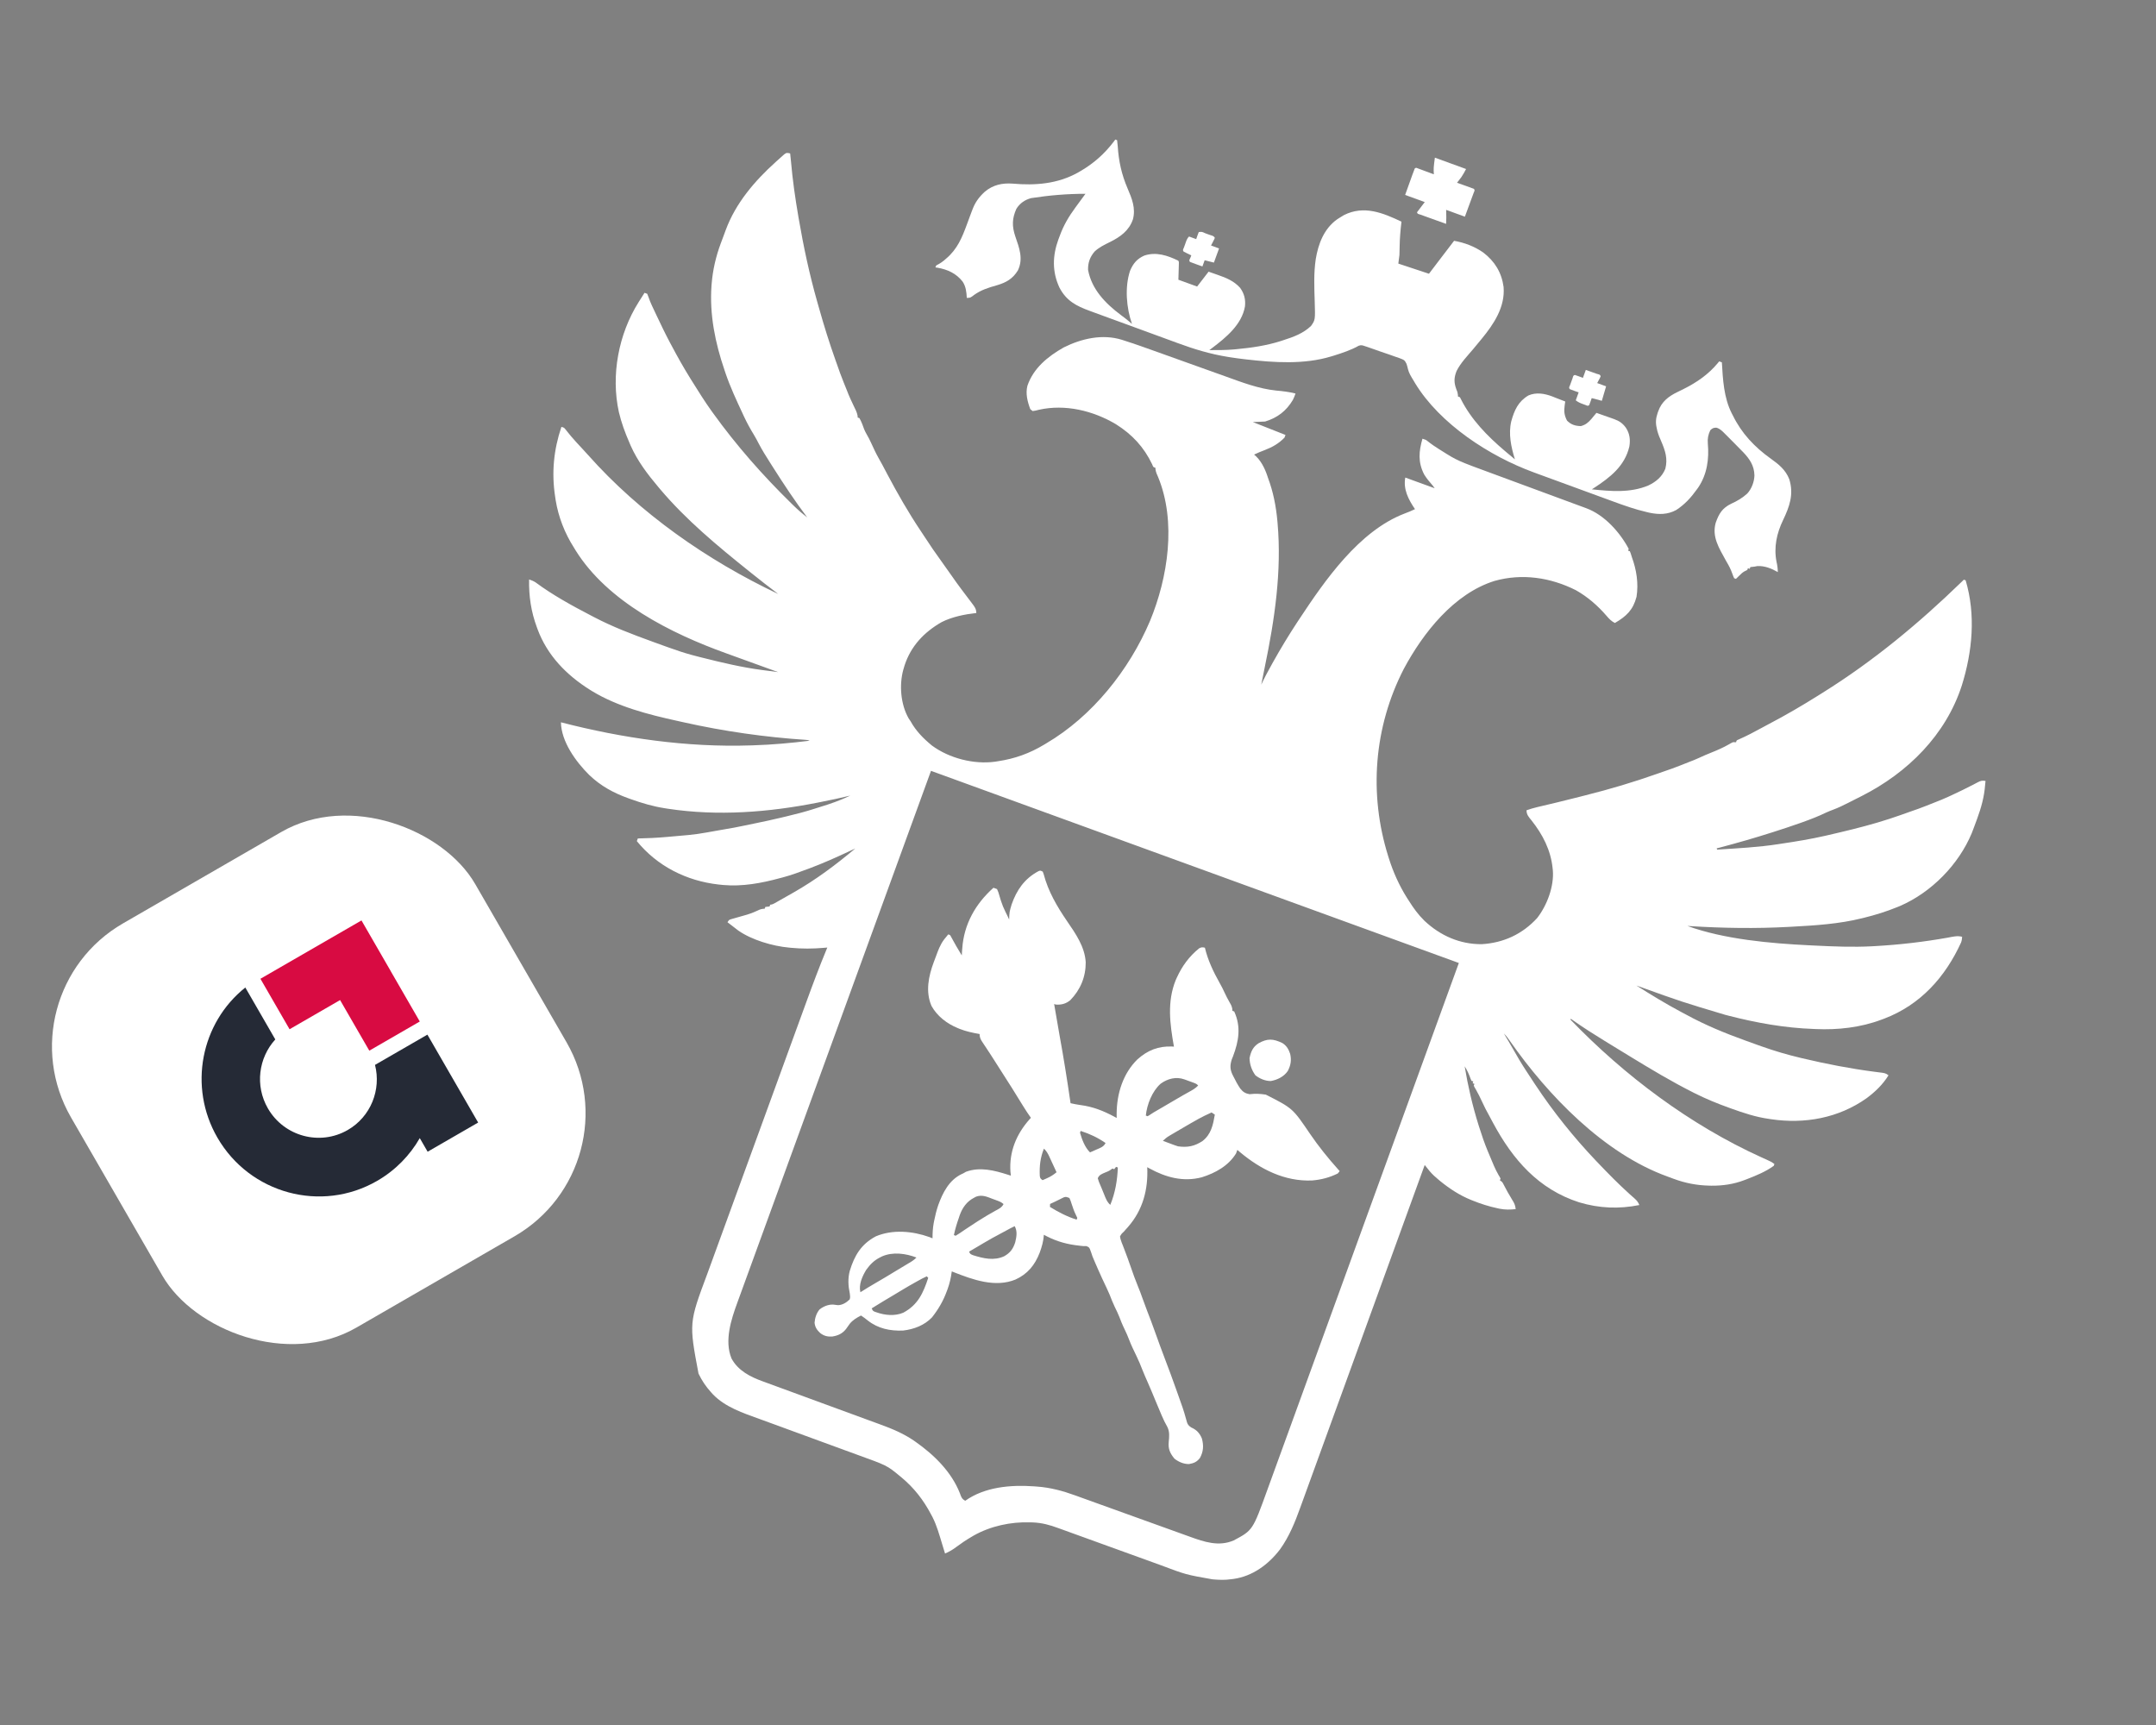
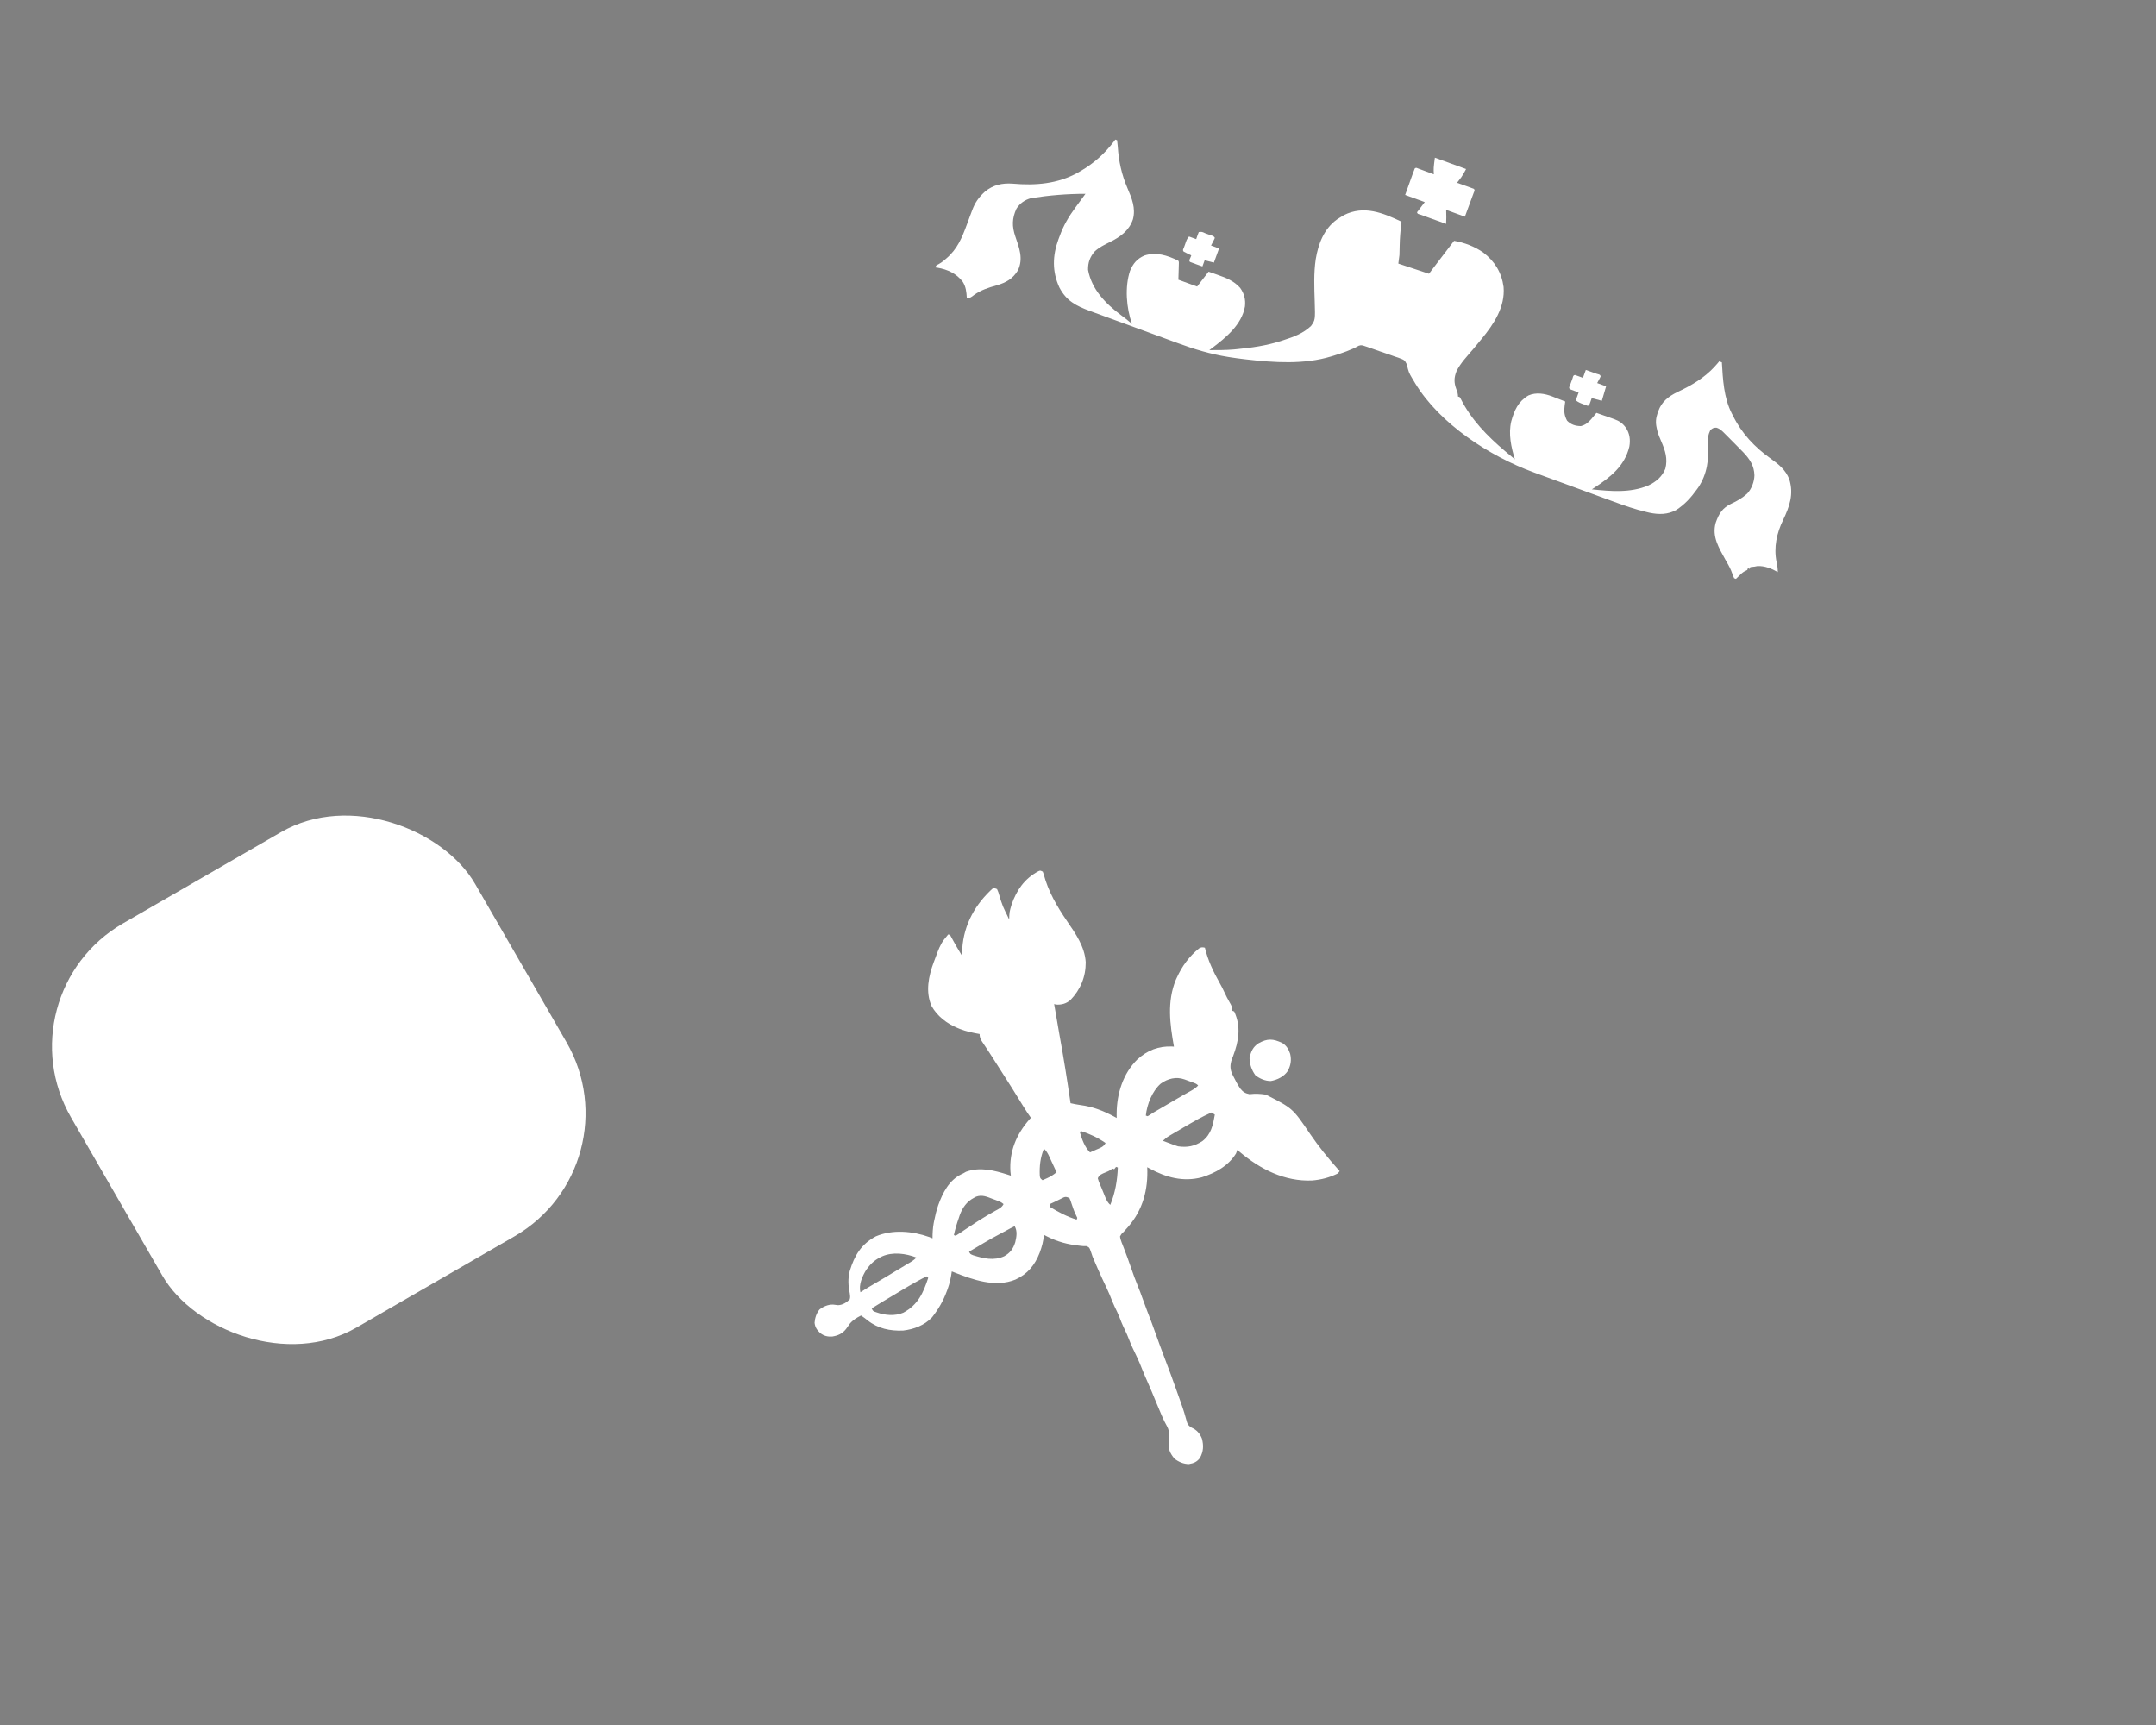
<svg xmlns="http://www.w3.org/2000/svg" width="425" height="340" viewBox="0 0 425 340" fill="none">
  <rect x="0" y="0" width="425" height="340" fill="#808080" stroke="none" />
-   <path fill-rule="evenodd" clip-rule="evenodd" d="M387.477 114.383C389.504 121.207 388.805 128.445 386.719 135.118C383.567 144.857 376.059 152.3 367.013 156.884C366.624 157.078 366.236 157.273 365.849 157.47C365.512 157.641 365.175 157.813 364.838 157.983C364.578 158.115 364.577 158.115 364.323 158.244C363.376 158.725 362.435 159.183 361.44 159.559C360.94 159.744 360.459 159.935 359.974 160.156C358.462 160.892 356.914 161.486 355.332 162.053C355.139 162.122 355.139 162.122 354.95 162.189C353.203 162.811 351.442 163.389 349.676 163.953C349.543 163.996 349.415 164.037 349.286 164.078C345.905 165.16 342.493 166.135 339.06 167.044L338.389 167.221L338.501 167.46C342.522 167.197 346.566 167.002 350.55 166.384C350.724 166.357 350.894 166.331 351.063 166.304C354.019 165.863 356.957 165.39 359.868 164.719C360.065 164.674 360.256 164.629 360.447 164.585C363.617 163.851 366.78 163.101 369.901 162.183C370.045 162.14 370.184 162.099 370.324 162.057C371.776 161.626 373.214 161.162 374.642 160.654C375.304 160.414 375.967 160.176 376.634 159.947C377.666 159.597 378.687 159.233 379.698 158.828C380.207 158.62 380.716 158.412 381.231 158.219C382.233 157.844 383.21 157.434 384.18 156.988C384.361 156.904 384.537 156.822 384.712 156.74C386.167 156.069 387.602 155.367 389.025 154.632C389.181 154.549 389.331 154.469 389.482 154.388C389.627 154.314 389.767 154.241 389.907 154.168C390.456 153.877 390.779 153.816 391.396 153.927C391.369 154.181 391.344 154.435 391.318 154.689C391.145 157.046 390.553 159.166 389.745 161.374C389.691 161.522 389.638 161.666 389.585 161.81C389.429 162.233 389.273 162.655 389.114 163.077C389.063 163.212 389.013 163.344 388.964 163.475C388.872 163.717 388.78 163.959 388.687 164.201C386.11 170.404 380.754 175.864 374.565 178.559L373.985 178.795C371.858 179.661 369.702 180.338 367.469 180.886C367.314 180.924 367.164 180.961 367.013 180.997C362.553 182.108 357.919 182.402 353.336 182.651C353.108 182.664 352.886 182.675 352.664 182.687C346.129 183.05 339.541 182.941 333.006 182.529C332.877 182.52 332.752 182.512 332.627 182.504C339.878 185.143 349.034 185.951 356.7 186.322C357.027 186.337 357.354 186.353 357.68 186.369C361.462 186.557 365.234 186.713 369.017 186.513C369.214 186.501 369.405 186.491 369.596 186.48C374.413 186.214 379.242 185.65 383.989 184.806C384.945 184.625 385.82 184.388 386.786 184.639C386.762 185.04 386.716 185.379 386.58 185.759C383.475 192.558 378.586 198.041 371.458 200.763L370.889 200.973C366.796 202.52 362.302 203.025 357.934 202.829L357.482 202.808C351.815 202.609 346.197 201.603 340.709 200.185C340.466 200.121 340.23 200.06 339.994 199.998C331.411 197.428 331.411 197.428 322.975 194.391C322.841 194.344 322.71 194.298 322.579 194.252C325.473 196.079 328.369 197.855 331.394 199.46C331.738 199.642 332.083 199.825 332.427 200.008C336.143 202.046 339.974 203.614 343.955 205.057C344.147 205.126 344.147 205.126 344.335 205.195C345.07 205.461 345.806 205.726 346.542 205.989C346.779 206.073 347.008 206.155 347.238 206.236C349.762 207.137 352.314 207.884 354.921 208.504C355.05 208.534 355.176 208.564 355.302 208.594C359.993 209.704 364.716 210.627 369.497 211.244C369.699 211.27 369.699 211.27 369.896 211.295C370.143 211.328 370.39 211.36 370.638 211.393C371.358 211.483 371.699 211.492 372.271 211.943C371.159 213.751 369.65 215.198 367.951 216.46C362.429 220.371 355.776 221.582 349.115 220.598C348.955 220.574 348.8 220.55 348.645 220.526C346.084 220.164 343.693 219.368 341.268 218.494C341.098 218.433 340.932 218.373 340.767 218.313C338.454 217.482 336.218 216.562 334.022 215.456C333.893 215.391 333.767 215.327 333.642 215.263C329.467 213.153 325.462 210.752 321.472 208.317C320.965 208.006 320.457 207.696 319.949 207.386C319.069 206.85 318.189 206.312 317.311 205.773C316.97 205.564 316.629 205.354 316.288 205.145C314.213 203.875 312.171 202.577 310.18 201.179C309.998 201.051 309.822 200.926 309.646 200.802L309.582 200.976C320.216 212.013 333.164 221.727 347.161 228.081C347.287 228.138 347.409 228.193 347.532 228.249C347.762 228.353 347.992 228.457 348.223 228.56C348.81 228.822 349.279 229.035 349.782 229.433L349.655 229.782C348.064 230.936 346.255 231.673 344.432 232.385L343.85 232.606C341.759 233.406 339.571 233.726 337.333 233.7C337.182 233.696 337.035 233.692 336.888 233.689C334.461 233.634 332.203 233.189 329.933 232.352C329.529 232.2 329.125 232.048 328.718 231.901C316.155 227.369 305.112 215.871 297.639 205.172C297.273 204.64 296.908 204.157 296.449 203.701C297.052 204.694 297.652 205.688 298.222 206.7C299.028 208.137 299.858 209.547 300.759 210.928L301.16 211.538C301.595 212.209 302.032 212.878 302.476 213.543C302.551 213.656 302.625 213.766 302.698 213.875C306.199 219.158 310.208 224.159 314.58 228.759C314.731 228.917 314.878 229.071 315.025 229.225C317.047 231.343 319.087 233.425 321.267 235.385C321.424 235.523 321.575 235.657 321.727 235.791C321.87 235.918 322.009 236.041 322.148 236.165C322.63 236.586 322.917 236.921 323.154 237.516C319.129 238.325 315.238 238.162 311.288 236.98C303.269 234.396 298.211 228.569 294.331 221.347C294.075 220.858 293.821 220.369 293.549 219.889C293.035 218.994 292.586 218.081 292.152 217.147C291.765 216.31 291.366 215.494 290.905 214.694C290.671 214.317 290.671 214.317 290.516 213.984L290.643 213.635L290.292 213.508L290.419 213.159L290.067 213.031L289.897 212.651C289.577 211.756 289.238 210.974 288.72 210.17C289.368 214.066 290.254 217.899 291.433 221.674C291.475 221.807 291.515 221.936 291.556 222.065C292.075 223.711 292.621 225.337 293.292 226.929C293.429 227.251 293.566 227.573 293.699 227.896C294.216 229.159 294.719 230.412 295.401 231.599C295.636 231.971 295.636 231.971 295.794 232.297L295.667 232.646C296.148 232.98 296.148 232.98 296.387 233.452C296.912 234.474 297.46 235.467 298.066 236.445C298.483 237.106 298.711 237.549 298.777 238.321C297.692 238.439 296.706 238.456 295.631 238.246C295.479 238.213 295.33 238.18 295.182 238.148C293.472 237.786 291.85 237.263 290.23 236.608L289.896 236.471C287.752 235.607 285.72 234.274 283.935 232.822C283.746 232.665 283.746 232.665 283.562 232.511C282.945 232.002 282.374 231.487 281.855 230.877C281.732 230.723 281.611 230.574 281.491 230.425C281.366 230.27 281.244 230.119 281.122 229.968C281.028 229.85 280.936 229.736 280.844 229.621C277.674 238.356 274.502 247.09 271.327 255.823C270.944 256.877 270.561 257.932 270.178 258.986C270.099 259.202 270.023 259.413 269.946 259.623C268.709 263.027 267.473 266.431 266.238 269.835C264.965 273.341 263.692 276.847 262.417 280.353C261.631 282.513 260.846 284.673 260.062 286.834C259.521 288.329 258.978 289.823 258.434 291.317C258.119 292.182 257.804 293.046 257.491 293.911C257.202 294.709 256.913 295.507 256.622 296.305C256.515 296.599 256.407 296.893 256.3 297.187C255.27 300.051 254.115 302.894 252.326 305.381C250.055 308.354 246.928 310.678 243.148 311.211L242.565 311.278C241.52 311.432 240.509 311.402 239.458 311.324C239.299 311.311 239.145 311.299 238.991 311.286C233.762 310.363 233.762 310.363 228.771 308.485C227.864 308.154 226.956 307.824 226.047 307.497C223.449 306.561 220.852 305.621 218.256 304.678C216.804 304.15 215.351 303.624 213.897 303.1C212.979 302.77 212.061 302.44 211.145 302.105C210.568 301.893 209.991 301.683 209.412 301.476C209.141 301.379 208.87 301.282 208.599 301.184C206.933 300.566 205.415 300.152 203.631 300.072C203.436 300.067 203.247 300.063 203.057 300.059C199.24 299.934 195.278 300.783 191.951 302.654L191.457 302.946C190.436 303.541 189.481 304.19 188.534 304.894C187.816 305.441 187.123 305.844 186.291 306.201C186.258 306.091 186.225 305.985 186.192 305.878C186.145 305.725 186.099 305.577 186.054 305.429C185.951 305.093 185.847 304.758 185.745 304.422C185.187 302.584 184.682 300.718 183.808 298.998L183.528 298.481C182.026 295.631 180.176 293.259 177.689 291.186C177.509 291.038 177.509 291.038 177.333 290.893C174.852 288.85 174.852 288.85 168.847 286.682C168.108 286.416 167.371 286.145 166.634 285.873C165.235 285.357 163.834 284.844 162.432 284.334C160.365 283.582 158.3 282.825 156.235 282.067C155.926 281.953 155.617 281.84 155.308 281.727C155.077 281.642 155.077 281.642 154.85 281.558C153.961 281.232 153.072 280.905 152.182 280.581C151.621 280.377 151.061 280.173 150.501 279.968C150.238 279.872 149.975 279.776 149.712 279.68C146.467 278.505 142.944 277.348 140.506 274.798L140.145 274.395C139.125 273.269 138.35 272.105 137.694 270.738C135.811 260.749 135.811 260.749 139.451 251.006C139.734 250.236 140.014 249.465 140.294 248.694C140.844 247.179 141.396 245.664 141.949 244.15C142.599 242.369 143.248 240.589 143.896 238.808C145.054 235.626 146.213 232.446 147.373 229.266C148.499 226.181 149.623 223.095 150.746 220.01L151.166 218.857C152.454 215.317 153.744 211.776 155.034 208.236C155.488 206.992 155.941 205.747 156.394 204.503C156.951 202.974 157.508 201.444 158.066 199.916C158.353 199.131 158.639 198.347 158.925 197.563C160.202 194.048 161.51 190.555 162.943 187.1C162.991 186.985 163.038 186.872 163.084 186.76C162.972 186.77 162.864 186.779 162.755 186.789C162.536 186.807 162.536 186.808 162.322 186.826C160.186 187.01 158.104 187.018 155.967 186.816C155.814 186.8 155.665 186.786 155.517 186.771C152.308 186.48 148.216 185.276 145.557 183.428C145.455 183.349 145.355 183.272 145.256 183.196L144.925 182.942L144.589 182.682C144.194 182.379 143.798 182.075 143.404 181.77C143.725 181.286 143.725 181.286 144.195 181.148C144.375 181.098 144.55 181.049 144.724 181L145.308 180.833C146.623 180.466 147.935 180.142 149.168 179.55C149.592 179.331 149.898 179.203 150.374 179.133C150.499 179.124 150.62 179.116 150.742 179.108L150.869 178.759L151.699 178.666L151.826 178.318C152.286 178.266 152.286 178.266 153.246 177.717C153.621 177.503 153.996 177.29 154.372 177.078C154.968 176.742 155.563 176.404 156.158 176.065C156.273 175.999 156.386 175.935 156.498 175.871C160.865 173.377 164.754 170.462 168.597 167.239C168.148 167.446 167.698 167.654 167.25 167.863C164.751 169.035 162.235 170.153 159.648 171.124L159.154 171.307C157.574 171.903 156.001 172.482 154.367 172.92L153.73 173.086C150.128 174.072 146.305 174.775 142.554 174.432L142.11 174.386L141.641 174.339C135.315 173.626 129.559 170.724 125.535 165.786L125.726 165.263C127.629 165.227 129.518 165.136 131.414 164.967C131.679 164.944 131.945 164.92 132.21 164.897C134.561 164.692 136.93 164.535 139.247 164.09C140.149 163.914 141.052 163.758 141.959 163.61C143.799 163.309 145.626 162.976 147.448 162.581C147.845 162.495 148.241 162.41 148.639 162.329C150.482 161.963 152.313 161.552 154.141 161.12C154.432 161.051 154.723 160.982 155.013 160.913C156.88 160.475 158.717 159.995 160.541 159.408C160.905 159.29 161.27 159.174 161.636 159.061C163.688 158.446 165.686 157.739 167.616 156.81C165.675 157.287 163.722 157.694 161.761 158.081C161.549 158.123 161.343 158.164 161.137 158.204C151.479 160.116 141.488 160.89 131.699 159.408C131.385 159.359 131.385 159.359 131.077 159.31C128.731 158.949 126.531 158.296 124.302 157.497C124.166 157.448 124.034 157.401 123.902 157.353C120.937 156.292 118.436 154.93 116.151 152.749C113.512 150.135 110.643 146.178 110.572 142.367C122.746 145.511 135.416 147.336 148.003 146.919C148.183 146.913 148.357 146.907 148.531 146.901C152.253 146.787 155.918 146.452 159.609 145.996C159.258 145.868 159.258 145.868 158.874 145.83C150.74 145.292 142.667 144.134 134.707 142.353C134.314 142.265 133.92 142.177 133.526 142.09C127.8 140.837 121.716 139.271 116.667 136.193C116.538 136.112 116.414 136.034 116.289 135.956C111.651 133.048 107.882 129.182 105.965 124.011L105.836 123.659C104.686 120.555 104.233 117.509 104.299 114.212C104.764 114.362 105.158 114.519 105.57 114.784C108.949 117.287 112.706 119.348 116.434 121.288C116.663 121.406 116.891 121.525 117.119 121.643C120.797 123.573 124.629 125.02 128.525 126.436C128.659 126.485 128.789 126.533 128.92 126.58C129.685 126.858 130.451 127.136 131.218 127.412C131.459 127.498 131.7 127.584 131.941 127.67C133.391 128.192 134.838 128.677 136.325 129.081C136.504 129.128 136.679 129.175 136.853 129.221C137.245 129.324 137.638 129.427 138.031 129.527C138.156 129.558 138.276 129.588 138.397 129.618C142.331 130.608 146.25 131.539 150.276 132.068C150.622 132.113 150.622 132.113 150.96 132.156C151.768 132.262 152.577 132.368 153.385 132.473C151.828 131.91 150.272 131.347 148.717 130.783C147.92 130.494 147.123 130.205 146.326 129.917C145.549 129.636 144.772 129.355 143.995 129.074C143.696 128.965 143.396 128.856 143.097 128.748C132.253 124.841 119.789 118.599 113.486 108.512L113.146 107.952C111.324 105.094 110.081 101.922 109.533 98.58L109.435 97.911C108.704 93.175 109.14 88.672 110.666 84.139C111.201 84.288 111.201 84.288 111.496 84.664C112.171 85.534 112.871 86.365 113.617 87.175C113.871 87.448 114.125 87.722 114.379 87.996C114.516 88.144 114.649 88.288 114.782 88.432C115.156 88.836 115.528 89.24 115.895 89.65C126.13 101.188 139.485 110.489 153.414 117.078C151.598 115.716 149.814 114.316 148.042 112.897C147.819 112.718 147.819 112.718 147.601 112.543C141.439 107.604 135.254 102.481 130.146 96.438C130.035 96.305 129.927 96.177 129.819 96.048C127.677 93.51 125.683 90.9 124.33 87.857L124.068 87.24C123.216 85.292 122.485 83.301 121.997 81.232C120.393 73.953 121.927 65.848 125.887 59.552L126.144 59.148C126.446 58.669 126.748 58.191 127.052 57.714L127.579 57.905C127.662 58.113 127.742 58.315 127.823 58.517C128.022 59.117 128.255 59.687 128.522 60.26C128.578 60.378 128.632 60.492 128.686 60.606C128.866 60.989 129.046 61.372 129.227 61.755C129.292 61.891 129.354 62.022 129.416 62.154C130.278 63.978 131.143 65.797 132.094 67.578L132.407 68.155C133.555 70.332 134.765 72.473 136.064 74.565L136.43 75.149C137.657 77.116 138.883 79.084 140.234 80.97L140.531 81.382C145.167 87.823 150.334 93.678 156.01 99.239C156.139 99.365 156.264 99.487 156.389 99.609C157.255 100.457 158.147 101.235 159.113 101.97C156.716 98.792 154.508 95.456 152.378 92.098C152.174 91.776 151.971 91.454 151.765 91.133C150.982 89.911 150.222 88.691 149.548 87.404C149.256 86.829 148.958 86.271 148.623 85.719C147.907 84.552 147.262 83.378 146.68 82.139C146.582 81.927 146.487 81.721 146.392 81.515C145.172 78.896 143.944 76.275 143.013 73.539L142.811 72.93C140.985 67.592 139.847 62.001 140.251 56.35C140.264 56.198 140.276 56.05 140.288 55.903C140.509 53.166 141.131 50.526 142.084 47.959C142.251 47.519 142.417 47.078 142.58 46.637C142.689 46.34 142.798 46.044 142.908 45.747C142.962 45.602 143.014 45.462 143.066 45.322C145.02 40.047 148.748 35.682 152.879 31.95C153.04 31.806 153.196 31.666 153.353 31.527C153.508 31.386 153.659 31.249 153.81 31.112C154.028 30.92 154.028 30.92 154.242 30.732C154.607 30.39 154.607 30.39 154.994 30.161C155.412 30.151 155.412 30.151 155.76 30.243C155.824 30.742 155.873 31.24 155.916 31.741C156.228 35.393 156.75 39.025 157.369 42.638C157.41 42.873 157.41 42.873 157.449 43.102C158.39 48.588 159.554 54.052 161.076 59.412C161.209 59.874 161.341 60.337 161.472 60.8C162.427 64.195 163.475 67.552 164.657 70.876C164.756 71.153 164.854 71.429 164.953 71.706C165.384 72.948 165.822 74.182 166.32 75.4C166.536 75.92 166.753 76.439 166.952 76.965C167.339 77.997 167.796 78.984 168.275 79.976C168.6 80.635 168.926 81.241 169.058 81.967L169.063 82.287L169.415 82.415C169.704 82.952 169.704 82.952 169.976 83.607C170.217 84.295 170.442 84.919 170.814 85.549C171.165 86.135 171.461 86.734 171.746 87.353C172.192 88.327 172.636 89.299 173.162 90.234C173.427 90.697 173.687 91.16 173.938 91.63L174.268 92.254C174.489 92.672 174.71 93.09 174.931 93.508C176.934 97.296 179.074 101.021 181.457 104.588C181.712 104.968 181.965 105.349 182.215 105.733C183.296 107.404 184.414 109.039 185.587 110.649C186.263 111.576 186.924 112.51 187.576 113.453C188.183 114.332 188.805 115.198 189.446 116.052C189.53 116.164 189.612 116.273 189.694 116.382C190.109 116.934 190.522 117.487 190.941 118.036C191.1 118.245 191.259 118.455 191.417 118.665C191.493 118.766 191.567 118.865 191.641 118.963C192.122 119.596 192.449 120.016 192.458 120.822C190.147 121.084 187.709 121.566 185.62 122.618C182.151 124.604 179.555 127.335 178.302 131.191L178.177 131.621L178.055 132.027C177.233 135.045 177.54 138.838 179.121 141.605L179.51 142.179C180.554 144.081 182.03 145.57 183.703 146.943C187.121 149.464 191.98 150.711 196.181 150.127L196.754 150.035C200.079 149.535 202.955 148.493 205.83 146.766C205.95 146.694 206.066 146.624 206.182 146.554C215.328 141.192 222.602 132.044 226.695 122.392C230.231 113.826 231.936 102.851 228.282 94.003C228.052 93.501 227.867 93.09 227.78 92.546L227.758 92.195C227.335 92.086 227.335 92.086 227.112 91.504C225.487 88.115 223.184 85.632 219.98 83.617C215.478 80.938 209.962 79.609 204.798 80.765C204.138 80.938 204.138 80.938 203.562 81.018L203.098 80.652C202.542 79.185 202.127 77.559 202.532 76.023C203.724 72.55 206.545 70.262 209.679 68.482C213.187 66.733 217.296 65.778 221.152 66.975C221.302 67.023 221.448 67.071 221.593 67.118C223.814 67.824 226.006 68.612 228.198 69.4C228.807 69.619 229.416 69.837 230.026 70.055C232.108 70.799 234.189 71.544 236.269 72.291C237.434 72.709 238.6 73.127 239.766 73.543C240.382 73.763 240.998 73.983 241.614 74.204C244.854 75.374 248.108 76.62 251.557 76.979C252.859 77.094 254.109 77.24 255.378 77.56C255.229 77.999 255.07 78.413 254.858 78.825C253.561 80.999 251.823 82.342 249.387 83.082L246.96 83.187L253.4 85.728L253.21 86.251C252.101 87.407 250.804 88.143 249.316 88.71C248.596 88.975 247.905 89.267 247.214 89.599C248.478 90.613 249.287 92.22 249.802 93.732L249.938 94.146C250.979 96.903 251.536 99.763 251.803 102.687L251.842 103.133C252.679 112.587 251.257 122.162 249.337 131.395C249.091 132.577 248.855 133.76 248.624 134.944C249.276 133.541 250.009 132.188 250.763 130.838C250.838 130.704 250.91 130.575 250.983 130.446C252.47 127.789 254.037 125.194 255.71 122.65C255.843 122.45 255.971 122.256 256.099 122.063C261.178 114.372 267.897 104.657 276.872 101.221C277.578 100.97 278.251 100.672 278.929 100.352C277.64 98.465 276.587 96.446 277.015 94.126L282.816 96.237L282.415 95.696C281.8 94.997 281.219 94.306 280.734 93.51C279.487 91.082 279.689 88.986 280.399 86.47C281.057 86.675 281.057 86.675 281.399 86.936C282.153 87.545 282.948 88.082 283.77 88.594L284.175 88.844C287.266 90.798 287.266 90.798 294.327 93.389C294.987 93.631 295.646 93.875 296.305 94.119C297.555 94.582 298.804 95.044 300.054 95.505C302.318 96.339 304.58 97.174 306.842 98.011C307.637 98.306 308.433 98.6 309.229 98.893C309.609 99.033 309.989 99.172 310.368 99.313C310.722 99.443 311.076 99.574 311.43 99.705C311.654 99.787 311.871 99.867 312.089 99.947C312.295 100.023 312.494 100.097 312.694 100.171C316.266 101.487 319.315 104.897 321.063 108.183L320.936 108.532L321.288 108.66L321.461 109.106L321.673 109.788C322.598 112.313 323.017 114.963 322.601 117.63C321.913 120.232 320.617 121.458 318.334 122.792C317.643 122.445 317.216 121.991 316.72 121.418C314.972 119.388 313.005 117.669 310.663 116.339C305.642 113.807 300.037 112.977 294.61 114.499C286.588 117.009 280.519 124.765 276.738 131.811C270.827 143.281 269.786 156.477 273.66 168.8C273.701 168.93 273.741 169.057 273.781 169.183C274.633 171.899 275.836 174.565 277.356 176.98L277.711 177.526C278.615 178.973 279.571 180.291 280.797 181.489C283.9 184.405 287.76 186.13 292.074 186.099C296.383 185.847 300.096 184.124 302.999 180.96C304.943 178.491 306.366 174.715 306.102 171.543C306.088 171.416 306.075 171.292 306.063 171.169C305.699 167.565 304.125 164.515 301.888 161.688C301.369 161.057 300.903 160.56 300.917 159.705C301.633 159.455 302.348 159.244 303.086 159.068C303.216 159.038 303.342 159.008 303.468 158.979C303.745 158.913 304.021 158.848 304.298 158.782C305.037 158.608 305.776 158.432 306.515 158.256C306.665 158.22 306.81 158.185 306.956 158.151C308.419 157.802 309.878 157.44 311.334 157.063C311.729 156.96 312.124 156.859 312.52 156.759C317.306 155.56 322.005 154.164 326.653 152.519C327.07 152.372 327.487 152.225 327.905 152.081C329.028 151.7 330.141 151.309 331.241 150.869C331.78 150.65 332.318 150.431 332.862 150.225C333.585 149.954 334.295 149.675 334.992 149.346C335.758 148.984 336.538 148.661 337.323 148.343C338.518 147.862 339.683 147.361 340.8 146.72C341.222 146.467 341.222 146.467 341.631 146.281L342.222 146.299C342.317 145.917 342.317 145.917 342.702 145.764C344.3 145.074 345.823 144.259 347.348 143.425C347.801 143.177 348.255 142.932 348.712 142.692C352.018 140.966 355.224 139.086 358.382 137.108C358.693 136.913 359.004 136.718 359.315 136.523C369.294 130.294 378.241 122.875 386.657 114.71C386.816 114.556 386.971 114.405 387.125 114.255L387.477 114.383ZM183.523 151.934C179.08 164.131 174.636 176.328 170.195 188.526C169.234 191.164 168.273 193.803 167.312 196.442C167.194 196.767 167.076 197.091 166.958 197.416C165.078 202.578 163.198 207.74 161.317 212.902C159.381 218.216 157.446 223.53 155.511 228.844C155.238 229.595 154.964 230.346 154.691 231.097C154.636 231.249 154.582 231.397 154.528 231.545C153.663 233.92 152.798 236.295 151.932 238.671C151.058 241.07 150.183 243.47 149.31 245.87C148.791 247.297 148.272 248.723 147.752 250.149C147.402 251.108 147.052 252.068 146.703 253.027C146.543 253.469 146.382 253.911 146.221 254.353C145.999 254.962 145.776 255.57 145.555 256.179C145.487 256.367 145.421 256.55 145.355 256.732C144.124 260.085 142.759 264.265 144.201 267.762C145.5 270.179 147.933 271.394 150.418 272.29C150.685 272.386 150.952 272.484 151.219 272.582C151.798 272.796 152.377 273.01 152.957 273.221C153.888 273.559 154.818 273.899 155.747 274.242C157.557 274.909 159.368 275.573 161.18 276.236C163.506 277.087 165.832 277.939 168.156 278.795C169.092 279.14 170.029 279.484 170.967 279.826C171.558 280.041 172.15 280.258 172.741 280.475C173.018 280.577 173.295 280.679 173.572 280.781C175.861 281.609 178.06 282.539 180.086 283.906L180.424 284.143C184.11 286.724 187.565 290.098 189.226 294.345C189.47 295.044 189.598 295.454 190.276 295.801C194.133 293.065 199.237 292.635 203.843 292.961C204.03 292.975 204.212 292.989 204.394 293.003C207.017 293.185 209.488 293.848 211.952 294.746C212.211 294.841 212.471 294.935 212.731 295.029C213.298 295.232 213.866 295.436 214.433 295.641C215.339 295.969 216.245 296.296 217.151 296.622C219.248 297.374 221.343 298.13 223.438 298.886C225.381 299.586 227.323 300.287 229.266 300.985C230.181 301.313 231.096 301.642 232.01 301.973C232.586 302.182 233.163 302.39 233.74 302.597C234.01 302.694 234.279 302.791 234.549 302.887C237.393 303.925 240.266 304.882 243.194 303.619C246.945 301.626 246.945 301.626 249.823 293.659C249.979 293.228 250.136 292.796 250.293 292.365C250.682 291.298 251.071 290.23 251.458 289.162C251.976 287.733 252.495 286.305 253.015 284.877C253.891 282.472 254.765 280.067 255.639 277.662C256.507 275.27 257.376 272.878 258.245 270.487C258.301 270.334 258.355 270.185 258.409 270.036C258.684 269.281 258.959 268.526 259.234 267.77C261.178 262.425 263.122 257.079 265.064 251.733C266.953 246.531 268.843 241.33 270.734 236.13C270.853 235.804 270.972 235.477 271.09 235.151C272.072 232.453 273.053 229.755 274.034 227.057C277.786 216.74 277.786 216.74 287.573 189.806L183.523 151.934Z" fill="white" />
  <path d="M286.635 47.462C288.701 47.829 290.668 48.57 292.391 49.774C294.663 51.513 296.009 53.721 296.393 56.55C296.723 60.51 294.469 63.874 292.062 66.799C291.956 66.926 291.854 67.05 291.752 67.174C291.308 67.712 290.864 68.25 290.418 68.787C289.262 70.161 287.913 71.532 287.115 73.154C286.613 74.441 286.588 75.376 287.062 76.675C287.319 77.296 287.319 77.296 287.388 77.83L287.405 78.158C287.789 78.255 287.789 78.255 287.962 78.636C289.999 82.694 293.18 85.942 296.623 88.863L296.945 89.135C297.501 89.606 298.058 90.076 298.625 90.536C297.882 88.121 297.319 85.56 297.902 83.059C298.503 80.879 299.265 79.135 301.294 77.942C302.834 77.269 304.494 77.572 306.004 78.142L306.562 78.366C307.225 78.619 307.887 78.874 308.546 79.137C308.529 79.254 308.512 79.368 308.495 79.481C308.474 79.636 308.453 79.787 308.432 79.937C308.273 81.052 308.36 81.888 308.902 82.908C309.693 83.702 310.51 83.957 311.621 83.984C312.522 83.748 313.049 83.321 313.657 82.627C313.846 82.4 313.846 82.4 314.031 82.177C314.16 82.022 314.285 81.873 314.41 81.723C314.508 81.605 314.603 81.49 314.697 81.376C315.227 81.561 315.756 81.747 316.285 81.935L316.935 82.166L317.577 82.389L318.194 82.61C319.206 82.967 319.867 83.439 320.499 84.303C321.26 85.451 321.412 86.678 321.184 88.013C320.278 91.869 317.403 94.096 314.209 96.178C314.066 96.271 313.927 96.361 313.789 96.45C317.553 96.834 321.334 97.18 324.902 95.701C326.437 94.969 327.628 93.994 328.278 92.392C328.786 90.392 328.257 88.815 327.464 86.973C327.164 86.3 326.896 85.644 326.701 84.931L326.566 84.314C326.33 83.26 326.41 82.429 326.756 81.401L326.892 81.025C327.565 79.162 328.89 78.137 330.64 77.28C330.913 77.149 331.185 77.017 331.456 76.882C331.6 76.811 331.739 76.741 331.879 76.671C334.481 75.372 336.732 73.819 338.6 71.588L338.894 71.223L339.422 71.415C339.613 74.778 339.806 78.381 341.359 81.448L341.584 81.88C343.309 85.415 345.869 88.119 349.062 90.398C350.645 91.524 351.992 92.617 352.712 94.46C353.63 97.412 352.77 99.812 351.504 102.475C350.233 105.089 349.624 107.879 350.204 110.766C350.36 111.442 350.444 112.063 350.45 112.756C349.194 112.044 347.878 111.507 346.415 111.572L345.865 111.68L345.035 111.773L344.908 112.122L344.557 111.994L344.43 112.343C343.991 112.539 343.68 112.701 343.311 113.018L342.91 113.407L342.504 113.798L342.198 114.098L341.847 113.97L341.688 113.615C341.406 112.815 341.106 112.054 340.687 111.314C340.511 111.008 340.337 110.701 340.163 110.395C338.865 108.017 337.427 105.814 338.21 103.033C338.847 101.223 339.526 100.115 341.301 99.268C342.437 98.76 343.507 98.121 344.425 97.282C345.289 96.344 345.81 94.968 345.841 93.699C345.801 91.794 344.907 90.463 343.608 89.11C343.405 88.904 343.405 88.904 343.206 88.704C342.783 88.27 342.36 87.838 341.933 87.408C341.791 87.266 341.653 87.128 341.516 86.99C341.142 86.61 340.769 86.231 340.391 85.856C340.275 85.741 340.162 85.629 340.049 85.518C339.519 84.983 339.083 84.507 338.34 84.293C337.759 84.299 337.556 84.4 337.136 84.803C336.718 85.723 336.579 86.405 336.653 87.409C336.924 90.466 336.516 93.469 334.777 96.069L334.48 96.476C333.318 98.099 332.111 99.424 330.418 100.528C328.744 101.442 326.981 101.447 325.139 101.056C324.968 101.016 324.803 100.977 324.638 100.938C322.306 100.4 320.074 99.608 317.831 98.78C317.236 98.56 316.639 98.342 316.043 98.125C315.037 97.758 314.032 97.391 313.028 97.021C311.739 96.546 310.45 96.073 309.16 95.603C308.031 95.191 306.903 94.779 305.774 94.365C305.416 94.234 305.058 94.103 304.699 93.972C304.129 93.763 303.559 93.554 302.99 93.345C302.774 93.265 302.565 93.188 302.355 93.111C293.624 89.923 283.849 83.573 278.957 75.538L278.617 74.959C278.176 74.238 277.735 73.564 277.539 72.736C277.422 72.223 277.423 72.223 277.249 71.686C276.863 70.957 276.863 70.957 275.601 70.484C275.408 70.422 275.222 70.361 275.035 70.301C274.64 70.159 274.245 70.019 273.85 69.879C273.225 69.67 272.602 69.462 271.981 69.241C271.575 69.096 271.168 68.952 270.761 68.809C270.563 68.74 270.37 68.674 270.178 68.607C269.986 68.54 269.799 68.474 269.613 68.409C269.347 68.321 269.347 68.321 269.086 68.235C268.58 68.064 268.337 67.964 267.833 68.146C266.36 68.989 264.593 69.569 262.979 70.08L262.418 70.248C257.078 71.879 251.113 71.472 245.617 70.835C245.481 70.819 245.348 70.804 245.216 70.788C244.325 70.685 243.44 70.566 242.555 70.426C242.393 70.4 242.236 70.375 242.078 70.35C238.652 69.802 235.45 68.843 232.205 67.642C231.537 67.395 230.869 67.15 230.2 66.907C229.073 66.497 227.947 66.085 226.821 65.67C225.521 65.191 224.221 64.713 222.919 64.24C221.508 63.727 220.098 63.212 218.689 62.695C218.287 62.548 217.885 62.401 217.483 62.254C216.844 62.021 216.204 61.787 215.566 61.551C215.329 61.464 215.092 61.377 214.856 61.289C212.146 60.305 210.198 59.289 208.836 56.671C207.384 53.541 207.465 50.402 208.635 47.195L208.871 46.574C209.651 44.412 210.653 42.724 212.007 40.873C212.227 40.574 212.447 40.276 212.666 39.977C213.009 39.508 213.352 39.041 213.695 38.573C213.789 38.446 213.881 38.322 213.972 38.198C210.376 38.194 206.811 38.497 203.26 39.049C202.016 39.387 201.048 40.057 200.36 41.143C199.488 43.066 199.469 44.611 200.145 46.606C200.923 48.862 201.76 51.016 200.648 53.305C199.622 54.975 198.339 55.685 196.484 56.236C194.853 56.691 193.394 57.148 192.01 58.138C191.446 58.57 191.307 58.738 190.58 58.716C190.511 57.543 190.413 56.506 189.757 55.503C188.492 53.887 186.804 53.12 184.795 52.763L184.404 52.716C184.509 52.316 184.509 52.316 184.987 52.088C185.552 51.751 185.552 51.751 186.045 51.37L186.544 50.939C188.71 49.107 189.648 46.824 190.601 44.231C190.802 43.684 191.004 43.137 191.207 42.59C191.339 42.241 191.47 41.891 191.602 41.541C192.175 39.96 192.891 38.927 194.137 37.784C195.733 36.443 197.562 36.038 199.625 36.193C204.124 36.589 208.465 36.246 212.469 34.025L213.02 33.704C215.613 32.2 217.739 30.294 219.548 27.92L219.855 27.502L220.207 27.63C220.258 28.037 220.304 28.444 220.335 28.853C220.527 31.796 221.097 34.402 222.265 37.118C223.134 39.13 223.904 41.041 223.328 43.228C222.572 45.462 220.828 46.707 218.775 47.716C217.712 48.237 216.63 48.765 215.767 49.584C214.849 50.665 214.452 51.769 214.484 53.197C215.189 57.029 217.921 59.824 220.95 62.092C221.536 62.524 222.111 62.959 222.664 63.432L223.145 63.854C222.023 60.66 221.698 56.581 222.759 53.376C223.373 51.928 224.125 51.014 225.577 50.371C227.909 49.599 230.115 50.341 232.266 51.373C232.402 51.621 232.402 51.621 232.382 51.962C232.378 52.113 232.374 52.259 232.37 52.406C232.366 52.553 232.362 52.695 232.358 52.837C232.341 53.388 232.341 53.388 232.29 55.135L235.981 56.478L238.241 53.548C238.676 53.699 239.111 53.85 239.545 54.004L240.084 54.194C241.742 54.766 243.273 55.404 244.461 56.738C245.279 57.871 245.562 59.034 245.411 60.408C244.785 63.987 241.674 66.527 238.928 68.602L238.387 69.007C240.006 69.009 241.621 69.016 243.234 68.874L243.831 68.815C246.75 68.541 249.596 68.126 252.395 67.243L253.039 67.032C255.03 66.396 256.892 65.709 258.429 64.254C259.274 63.052 259.274 63.052 259.162 59.403C259.073 56.613 258.954 53.839 259.366 51.071C259.861 48.063 260.985 45.106 263.548 43.253L263.986 42.971C264.297 42.771 264.613 42.577 264.932 42.39C268.857 40.424 272.561 41.933 276.265 43.688C276.069 45.319 275.928 46.935 275.903 48.58C275.898 49.14 275.885 49.697 275.864 50.257L275.645 51.955L281.684 53.955C282.356 53.072 283.027 52.187 283.7 51.304C283.839 51.122 283.975 50.945 284.11 50.767C284.337 50.471 284.563 50.174 284.79 49.878C284.946 49.674 285.101 49.47 285.257 49.267C285.716 48.665 286.175 48.064 286.635 47.462Z" fill="white" />
  <path d="M236.308 45.735C236.94 45.673 236.94 45.673 237.563 45.967L237.961 46.114L238.362 46.258C238.787 46.413 239.267 46.452 239.472 46.886L239.319 47.239L238.725 48.392L240.307 48.968L239.291 51.758L237.47 51.293L237.026 52.514L236.491 52.326L235.802 52.081C235.387 51.934 234.974 51.781 234.565 51.618C234.398 51.335 234.398 51.335 234.636 50.841L234.834 50.333L234.505 50.177L234.081 49.973C233.823 49.849 233.567 49.72 233.315 49.583C233.149 49.3 233.149 49.3 233.376 48.797L233.621 48.127C233.831 47.548 233.942 47.044 234.394 46.618L235.8 47.13L236.039 46.439C236.122 46.202 236.21 45.966 236.308 45.735Z" fill="white" />
  <path d="M314.789 73.688C315.409 73.85 315.409 73.85 315.528 74.173L315.389 74.488L314.844 75.505L316.602 76.144L315.762 78.999L313.765 78.469L313.526 79.16C313.444 79.397 313.356 79.633 313.257 79.865C312.992 80.019 312.992 80.019 312.588 79.845L312.065 79.653C311.491 79.445 311.103 79.285 310.621 78.905L311.192 77.335L310.812 77.204L310.32 77.03C310.022 76.926 309.726 76.816 309.434 76.696C309.268 76.411 309.268 76.411 309.497 75.904L309.744 75.228L309.989 74.552C310.139 74.016 310.139 74.016 310.45 73.905C310.722 73.99 310.99 74.085 311.256 74.186L312.032 74.481L312.603 72.912C312.935 73.028 313.266 73.145 313.597 73.264L314.002 73.408C314.265 73.501 314.527 73.594 314.789 73.688Z" fill="white" />
  <path d="M288.998 33.313C288.705 33.859 288.418 34.413 288.064 34.922L287.759 35.318L287.449 35.723L287.216 36.022C287.61 36.161 288.004 36.301 288.398 36.442L288.879 36.614L289.359 36.784L289.814 36.948C290.064 37.037 290.312 37.131 290.556 37.237C290.719 37.514 290.719 37.514 290.506 37.983C290.383 38.316 290.383 38.316 290.262 38.643C290.13 39.005 289.997 39.367 289.863 39.729C289.769 39.981 289.676 40.233 289.583 40.485C289.311 41.226 289.038 41.967 288.764 42.707L285.073 41.364C285.09 41.858 285.107 42.352 285.101 42.847L285.063 44.125C284.398 43.887 283.733 43.649 283.069 43.409C282.799 43.312 282.528 43.214 282.258 43.117C281.858 42.973 281.457 42.83 281.058 42.686C280.929 42.639 280.805 42.594 280.68 42.549C280.442 42.465 280.205 42.379 279.968 42.293C279.438 42.147 279.438 42.147 279.326 41.84L280.854 39.828L276.988 38.421C277.209 37.803 277.43 37.184 277.653 36.567C277.744 36.315 277.834 36.064 277.925 35.812C278.058 35.44 278.191 35.068 278.325 34.696C278.368 34.576 278.41 34.461 278.452 34.344C278.591 33.957 278.736 33.571 278.892 33.189C279.144 33.041 279.144 33.041 279.481 33.184C279.631 33.24 279.778 33.294 279.924 33.348L280.402 33.524L280.904 33.712C281.379 33.887 281.853 34.062 282.328 34.239C282.489 34.299 282.489 34.299 282.646 34.358C282.582 33.141 282.582 33.141 282.847 31.074L288.998 33.313Z" fill="white" />
  <path fill-rule="evenodd" clip-rule="evenodd" d="M204.656 171.737C205.051 171.556 205.051 171.556 205.551 171.801L205.735 172.303C206.628 175.694 208.355 178.654 210.331 181.542C212.022 184.008 213.835 186.587 214.022 189.657C214.037 192.546 212.983 195.081 210.964 197.153C210.121 197.837 209.235 198.077 208.156 198.004L207.796 197.898C207.927 198.636 208.056 199.374 208.179 200.114C208.402 201.459 208.63 202.802 208.876 204.144C209.662 208.426 210.342 212.722 210.972 217.028C210.993 217.169 211.013 217.306 211.033 217.443C211.682 217.588 212.325 217.717 212.985 217.807C215.427 218.125 217.5 218.94 219.661 220.102L220.123 220.357C220.121 220.056 220.118 219.754 220.119 219.453C220.156 215.525 221.372 211.582 224.228 208.79C226.224 207.011 228.32 206.169 231.019 206.27L231.412 206.296C230.62 201.843 230.021 197.458 231.777 193.142L231.988 192.681C233.042 190.381 234.402 188.534 236.366 186.926C236.81 186.676 237.024 186.683 237.515 186.792C238.096 189.259 239.187 191.548 240.43 193.754C240.779 194.357 241.082 194.971 241.374 195.603C241.694 196.297 242.035 196.963 242.418 197.625C242.681 198.064 242.834 198.364 242.917 198.87L242.939 199.234L243.291 199.362C244.684 202.399 244.183 205.207 243.067 208.18L242.82 208.789C242.46 209.905 242.435 210.713 242.943 211.792C243.005 211.915 243.066 212.033 243.126 212.152C243.537 212.983 243.966 213.793 244.489 214.561C245.016 215.218 245.463 215.513 246.312 215.669C247.437 215.534 248.401 215.579 249.522 215.753C254.819 218.441 254.819 218.441 258.24 223.485C259.941 225.98 261.789 228.262 263.803 230.515C263.898 230.621 263.991 230.724 264.083 230.827L263.717 231.286C262.098 232.092 260.443 232.525 258.643 232.673C253.233 232.9 248.447 230.461 244.4 227.062L243.91 226.645L243.656 227.342C242.157 229.794 239.568 231.206 236.906 232.045C233.246 233.002 229.838 232.076 226.597 230.305L226.148 230.055C226.347 234.45 225.298 238.477 222.358 241.834L221.928 242.315L221.514 242.786C221.062 243.197 221.062 243.197 220.782 243.704C220.839 244.148 220.967 244.526 221.124 244.946C221.221 245.184 221.221 245.184 221.316 245.417C221.44 245.743 221.564 246.07 221.688 246.396C221.901 246.939 222.111 247.481 222.304 248.031L222.517 248.644C222.657 249.036 222.796 249.428 222.935 249.82C223.362 251.05 223.793 252.271 224.292 253.474C224.613 254.246 224.908 255.021 225.183 255.811C225.479 256.659 225.789 257.499 226.116 258.336C226.661 259.729 227.186 261.126 227.687 262.536C228.311 264.292 228.95 266.042 229.615 267.783C230.405 269.843 231.166 271.911 231.902 273.99C231.96 274.156 232.017 274.316 232.074 274.476C232.241 274.947 232.408 275.418 232.575 275.889C232.63 276.045 232.683 276.196 232.736 276.347C232.994 277.07 233.253 277.792 233.47 278.528C233.51 278.671 233.549 278.81 233.589 278.949C233.665 279.212 233.74 279.476 233.816 279.739C234.042 280.586 234.11 280.9 234.862 281.377C235.888 281.82 236.514 282.521 236.931 283.552C237.288 284.943 237.234 286.095 236.541 287.36C235.955 288.139 235.329 288.406 234.387 288.569C233.336 288.58 232.328 288.149 231.512 287.504C230.625 286.425 230.252 285.589 230.386 284.187C230.489 283.154 230.589 282.214 230.116 281.256C229.697 280.522 229.34 279.789 229.009 279.013C228.91 278.778 228.91 278.778 228.813 278.548C228.474 277.755 228.136 276.962 227.809 276.164C227.302 274.908 226.771 273.664 226.228 272.423C225.873 271.615 225.513 270.81 225.191 269.988C224.837 269.065 224.455 268.168 224.027 267.276C223.51 266.205 222.987 265.14 222.565 264.029C222.323 263.376 222.042 262.753 221.741 262.124C221.497 261.616 221.26 261.112 221.05 260.59C220.798 259.926 220.543 259.273 220.244 258.629C219.888 257.884 219.519 257.147 219.213 256.381C218.893 255.523 218.538 254.693 218.145 253.866C217.545 252.611 216.959 251.352 216.402 250.078C216.325 249.901 216.25 249.729 216.176 249.557C216.103 249.391 216.033 249.229 215.962 249.067C215.859 248.827 215.859 248.827 215.757 248.592C215.622 248.282 215.49 247.97 215.362 247.657C215.197 247.156 215.032 246.661 214.84 246.17C214.64 245.814 214.64 245.814 214.135 245.604C213.563 245.614 213.563 245.614 213.16 245.569C212.963 245.546 212.963 245.546 212.77 245.523C210.466 245.281 208.433 244.741 206.36 243.685L205.774 243.377C205.694 244.628 205.374 245.75 204.942 246.921C203.994 249.354 202.567 251.114 200.173 252.201C196.184 253.839 191.755 252.225 187.981 250.738L187.621 250.594C187.454 251.801 187.217 252.93 186.797 254.075L186.621 254.538C185.929 256.435 184.976 258.053 183.73 259.646C182.231 261.222 180.172 261.998 178.027 262.254C175.456 262.354 173.095 261.877 171.051 260.265C170.622 259.917 170.19 259.592 169.727 259.289C168.875 259.726 168.132 260.161 167.518 260.904C167.269 261.256 167.019 261.608 166.767 261.959C166.039 262.87 165.194 263.249 164.052 263.432C163.128 263.489 162.434 263.324 161.686 262.749C161.054 262.161 160.667 261.606 160.57 260.722C160.632 259.787 160.951 258.789 161.571 258.076C162.329 257.495 163.276 257.094 164.242 257.135C164.565 257.177 164.888 257.216 165.211 257.251C166.109 257.213 166.869 256.723 167.501 256.109C167.615 255.682 167.585 255.384 167.515 254.948C167.199 253.461 167.116 251.99 167.506 250.509C168.425 247.484 169.745 245.227 172.647 243.685C175.934 242.288 179.881 242.635 183.194 243.823L183.823 244.077C183.823 243.059 183.873 242.076 184.054 241.074C184.082 240.929 184.11 240.789 184.138 240.649C184.346 239.589 184.6 238.558 184.948 237.535C185.831 235.094 187.078 232.622 189.531 231.43L189.877 231.271L190.413 230.96C193.184 229.947 195.983 230.679 198.692 231.539L199.266 231.725C199.235 231.464 199.206 231.202 199.18 230.94C198.92 227 200.346 223.563 202.93 220.637L203.216 220.326C202.677 219.559 202.159 218.788 201.672 217.987C200.24 215.621 198.751 213.289 197.257 210.961C196.825 210.287 196.393 209.613 195.966 208.935C195.685 208.487 195.4 208.041 195.108 207.599C195.01 207.45 194.914 207.306 194.818 207.161C194.619 206.858 194.419 206.554 194.219 206.251C194.118 206.1 194.02 205.954 193.923 205.808C193.828 205.664 193.737 205.525 193.646 205.385C193.361 204.957 193.211 204.683 193.126 204.174C193.119 204.05 193.112 203.929 193.105 203.808C191.763 203.572 190.471 203.304 189.199 202.805L188.76 202.622C186.656 201.759 184.736 200.279 183.625 198.28C182.397 195.457 183.041 192.391 184.068 189.638C184.203 189.285 184.338 188.932 184.469 188.578C184.916 187.361 185.316 186.213 186.105 185.173L186.915 184.175C187.291 184.272 187.291 184.272 187.463 184.615C188.125 185.875 188.853 187.091 189.59 188.309C189.604 188.013 189.621 187.716 189.644 187.421L189.683 186.96C190.017 182.154 192.295 178.134 195.835 174.98L196.538 175.236C196.8 175.842 196.8 175.842 196.932 176.292C197.015 176.58 197.101 176.867 197.19 177.154C197.236 177.3 197.28 177.441 197.325 177.583C197.558 178.324 197.844 179.015 198.193 179.709C198.314 179.942 198.43 180.177 198.542 180.413C198.671 180.69 198.801 180.965 198.93 181.241C198.981 179.729 198.981 179.729 199.419 178.259C200.412 175.428 201.949 173.195 204.656 171.737ZM182.69 251.565C182.092 251.834 181.52 252.139 180.947 252.458C180.814 252.532 180.685 252.604 180.556 252.677C179.666 253.174 178.781 253.678 177.909 254.207C177.408 254.513 176.907 254.817 176.401 255.115C174.863 256.014 173.346 256.944 171.832 257.882C172.056 258.359 172.056 258.359 172.385 258.524L172.791 258.664C174.458 259.255 176.411 259.437 178.066 258.732C180.976 257.168 181.987 254.849 182.978 251.867L182.69 251.565ZM180.654 247.861C178.544 247.045 175.991 246.706 173.873 247.636L173.502 247.825C172.305 248.418 171.527 249.212 170.751 250.289C169.976 251.564 169.234 253.201 169.605 254.702C170.608 254.06 171.627 253.449 172.657 252.85C173.925 252.112 175.19 251.371 176.436 250.597C177.299 250.06 178.168 249.538 179.047 249.029C179.651 248.684 180.17 248.361 180.654 247.861ZM200.022 241.678C199.743 241.807 199.466 241.941 199.195 242.087C198.559 242.437 197.923 242.786 197.279 243.121C196.128 243.719 195.004 244.347 193.89 245.01C193.48 245.255 193.07 245.499 192.659 245.741C192.115 246.06 191.572 246.38 191.029 246.7C191.254 247.177 191.254 247.177 191.822 247.406C193.867 248.046 195.901 248.534 197.936 247.615C199.142 246.938 199.71 246.155 200.13 244.842C200.386 243.762 200.582 242.685 200.022 241.678ZM195.638 236.293C194.524 235.87 193.583 235.435 192.409 235.865L191.992 236.089C190.551 236.832 189.694 238.077 189.167 239.566L189.004 240.062C188.611 241.178 188.276 242.279 188.036 243.438L188.388 243.566C188.687 243.385 188.984 243.202 189.274 243.006C189.524 242.833 189.776 242.661 190.028 242.49C190.165 242.398 190.298 242.309 190.431 242.22C191.128 241.749 191.831 241.289 192.539 240.835C192.683 240.743 192.823 240.654 192.963 240.565C194.024 239.89 195.097 239.251 196.2 238.645C196.866 238.292 197.469 238.02 197.825 237.324C197.296 236.906 197.296 236.906 196.12 236.469L195.638 236.293ZM210.803 236.122C210.1 235.866 210.1 235.866 209.654 236.015L209.173 236.257L208.667 236.507C208.378 236.653 208.088 236.795 207.795 236.932C207.526 237.054 207.258 237.178 206.99 237.302L206.975 237.889C208.684 238.932 210.315 239.788 212.233 240.395L212.36 240.046L212.086 239.465C211.733 238.761 211.491 238.043 211.246 237.296C211.041 236.642 211.041 236.642 210.803 236.122ZM205.784 226.395C205.058 228.204 204.888 229.804 204.966 231.752C205.047 232.249 205.047 232.249 205.51 232.616L205.899 232.446L206.414 232.217C207.126 231.902 207.672 231.547 208.269 231.052C208.053 230.582 207.836 230.111 207.618 229.641L207.35 229.064L207.089 228.494L206.834 227.946C206.548 227.328 206.283 226.865 205.784 226.395ZM220.001 229.99L219.635 230.449L219.283 230.321C218.651 230.782 218.651 230.782 217.912 231.081C217.25 231.365 216.685 231.541 216.398 232.234C216.596 232.886 216.596 232.886 216.774 233.304C216.904 233.601 217.033 233.899 217.156 234.199C217.264 234.468 217.373 234.737 217.483 235.005C217.541 235.146 217.596 235.282 217.652 235.418C217.963 236.187 218.218 236.923 218.868 237.478C219.841 235.09 220.251 232.68 220.353 230.118L220.001 229.99ZM217.931 225.287C216.343 224.199 214.85 223.496 213.024 222.908L212.898 223.257C213.279 224.589 213.858 226.16 214.87 227.135C215.175 227.002 215.48 226.869 215.784 226.734L216.159 226.567C216.881 226.255 217.576 226.036 217.931 225.287ZM238.832 219.267C236.587 220.303 236.587 220.303 231.766 223.125C231.543 223.256 231.543 223.256 231.325 223.385C231.111 223.51 231.111 223.51 230.901 223.632C230.702 223.751 230.702 223.751 230.506 223.867C230.023 224.153 229.632 224.463 229.234 224.858C229.575 224.986 229.916 225.114 230.258 225.241L230.68 225.397L231.092 225.552L231.493 225.7C231.733 225.789 231.976 225.871 232.222 225.945C234.087 226.208 235.482 225.926 237.044 224.899C238.761 223.558 239.114 221.734 239.472 219.697C239.167 219.475 239.167 219.475 238.832 219.267ZM234.346 213.067L233.913 212.906L233.491 212.754C231.852 212.16 230.187 212.593 228.799 213.595C227.128 215.053 226.093 217.691 225.87 219.881L226.221 220.009C226.405 219.9 226.406 219.9 226.586 219.793C226.845 219.613 227.109 219.44 227.38 219.277C227.514 219.2 227.643 219.124 227.773 219.049C227.923 218.961 228.068 218.876 228.214 218.792C228.529 218.608 228.845 218.424 229.16 218.241C229.324 218.145 229.482 218.053 229.641 217.96C230.156 217.66 230.672 217.359 231.185 217.055C231.846 216.663 232.506 216.27 233.176 215.893C233.304 215.821 233.428 215.752 233.553 215.683C233.804 215.542 234.055 215.402 234.306 215.262C234.992 214.885 235.647 214.536 236.186 213.959C235.862 213.618 235.862 213.618 234.786 213.224L234.346 213.067Z" fill="white" />
  <path d="M248.075 205.639C249.829 204.657 250.949 204.711 252.772 205.578C253.608 206.089 254.022 206.811 254.323 207.719C254.609 208.97 254.446 209.973 253.852 211.097C253.09 212.211 251.826 212.828 250.52 213.072C249.429 213.083 248.317 212.612 247.469 211.943C246.728 210.909 246.356 209.832 246.312 208.559C246.582 207.286 246.97 206.359 248.075 205.639Z" fill="white" />
  <rect y="196" width="92" height="92" rx="28" transform="rotate(-30 0 196)" fill="white" />
-   <path fill-rule="evenodd" clip-rule="evenodd" d="M51.337 192.919L71.256 181.419L76.999 191.366L76.993 191.369L82.751 201.34L72.797 207.088L67.039 197.116L57.08 202.866L51.337 192.919Z" fill="#D80B42" />
-   <path fill-rule="evenodd" clip-rule="evenodd" d="M82.748 224.325C80.801 227.718 77.964 230.662 74.337 232.756C63.345 239.103 49.238 235.283 42.851 224.221C37.06 214.191 39.609 201.615 48.358 194.639L54.268 204.875C50.97 208.498 50.22 213.985 52.811 218.471C55.996 223.989 63.05 225.899 68.546 222.726C73.109 220.091 75.173 214.774 73.923 209.892L84.252 203.929L94.256 221.256L84.296 227.006L82.748 224.325Z" fill="#252A36" />
</svg>